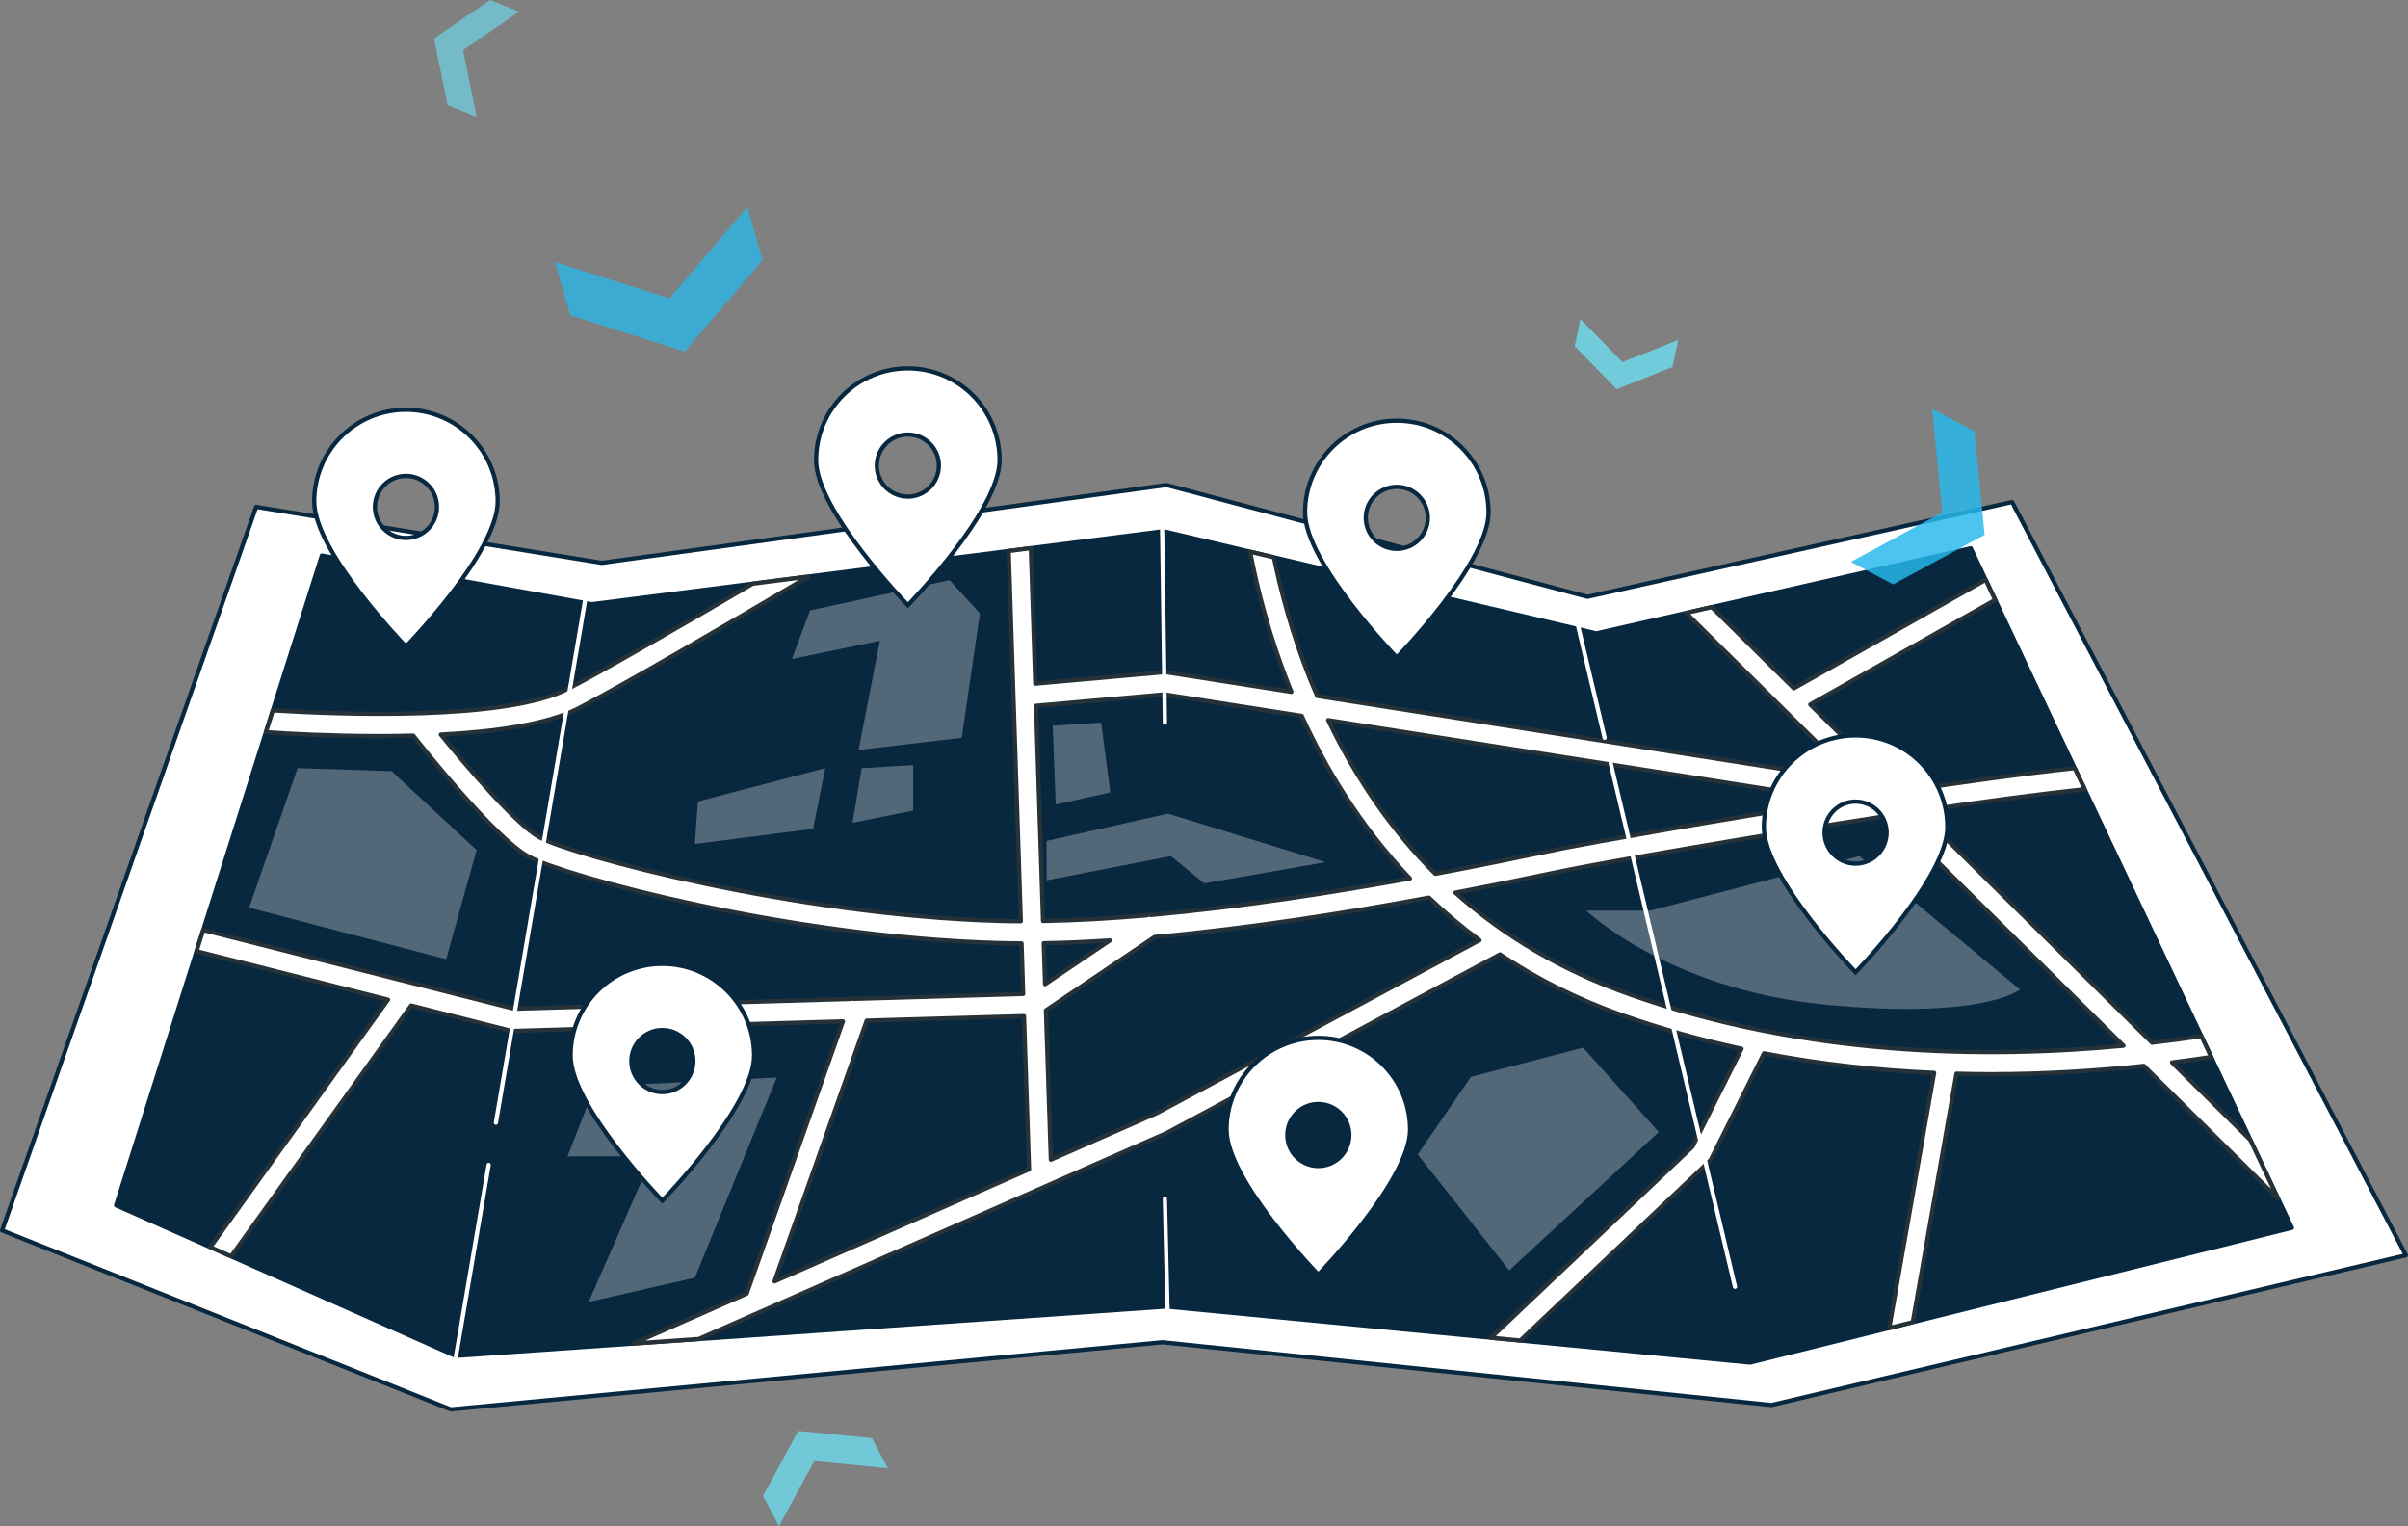
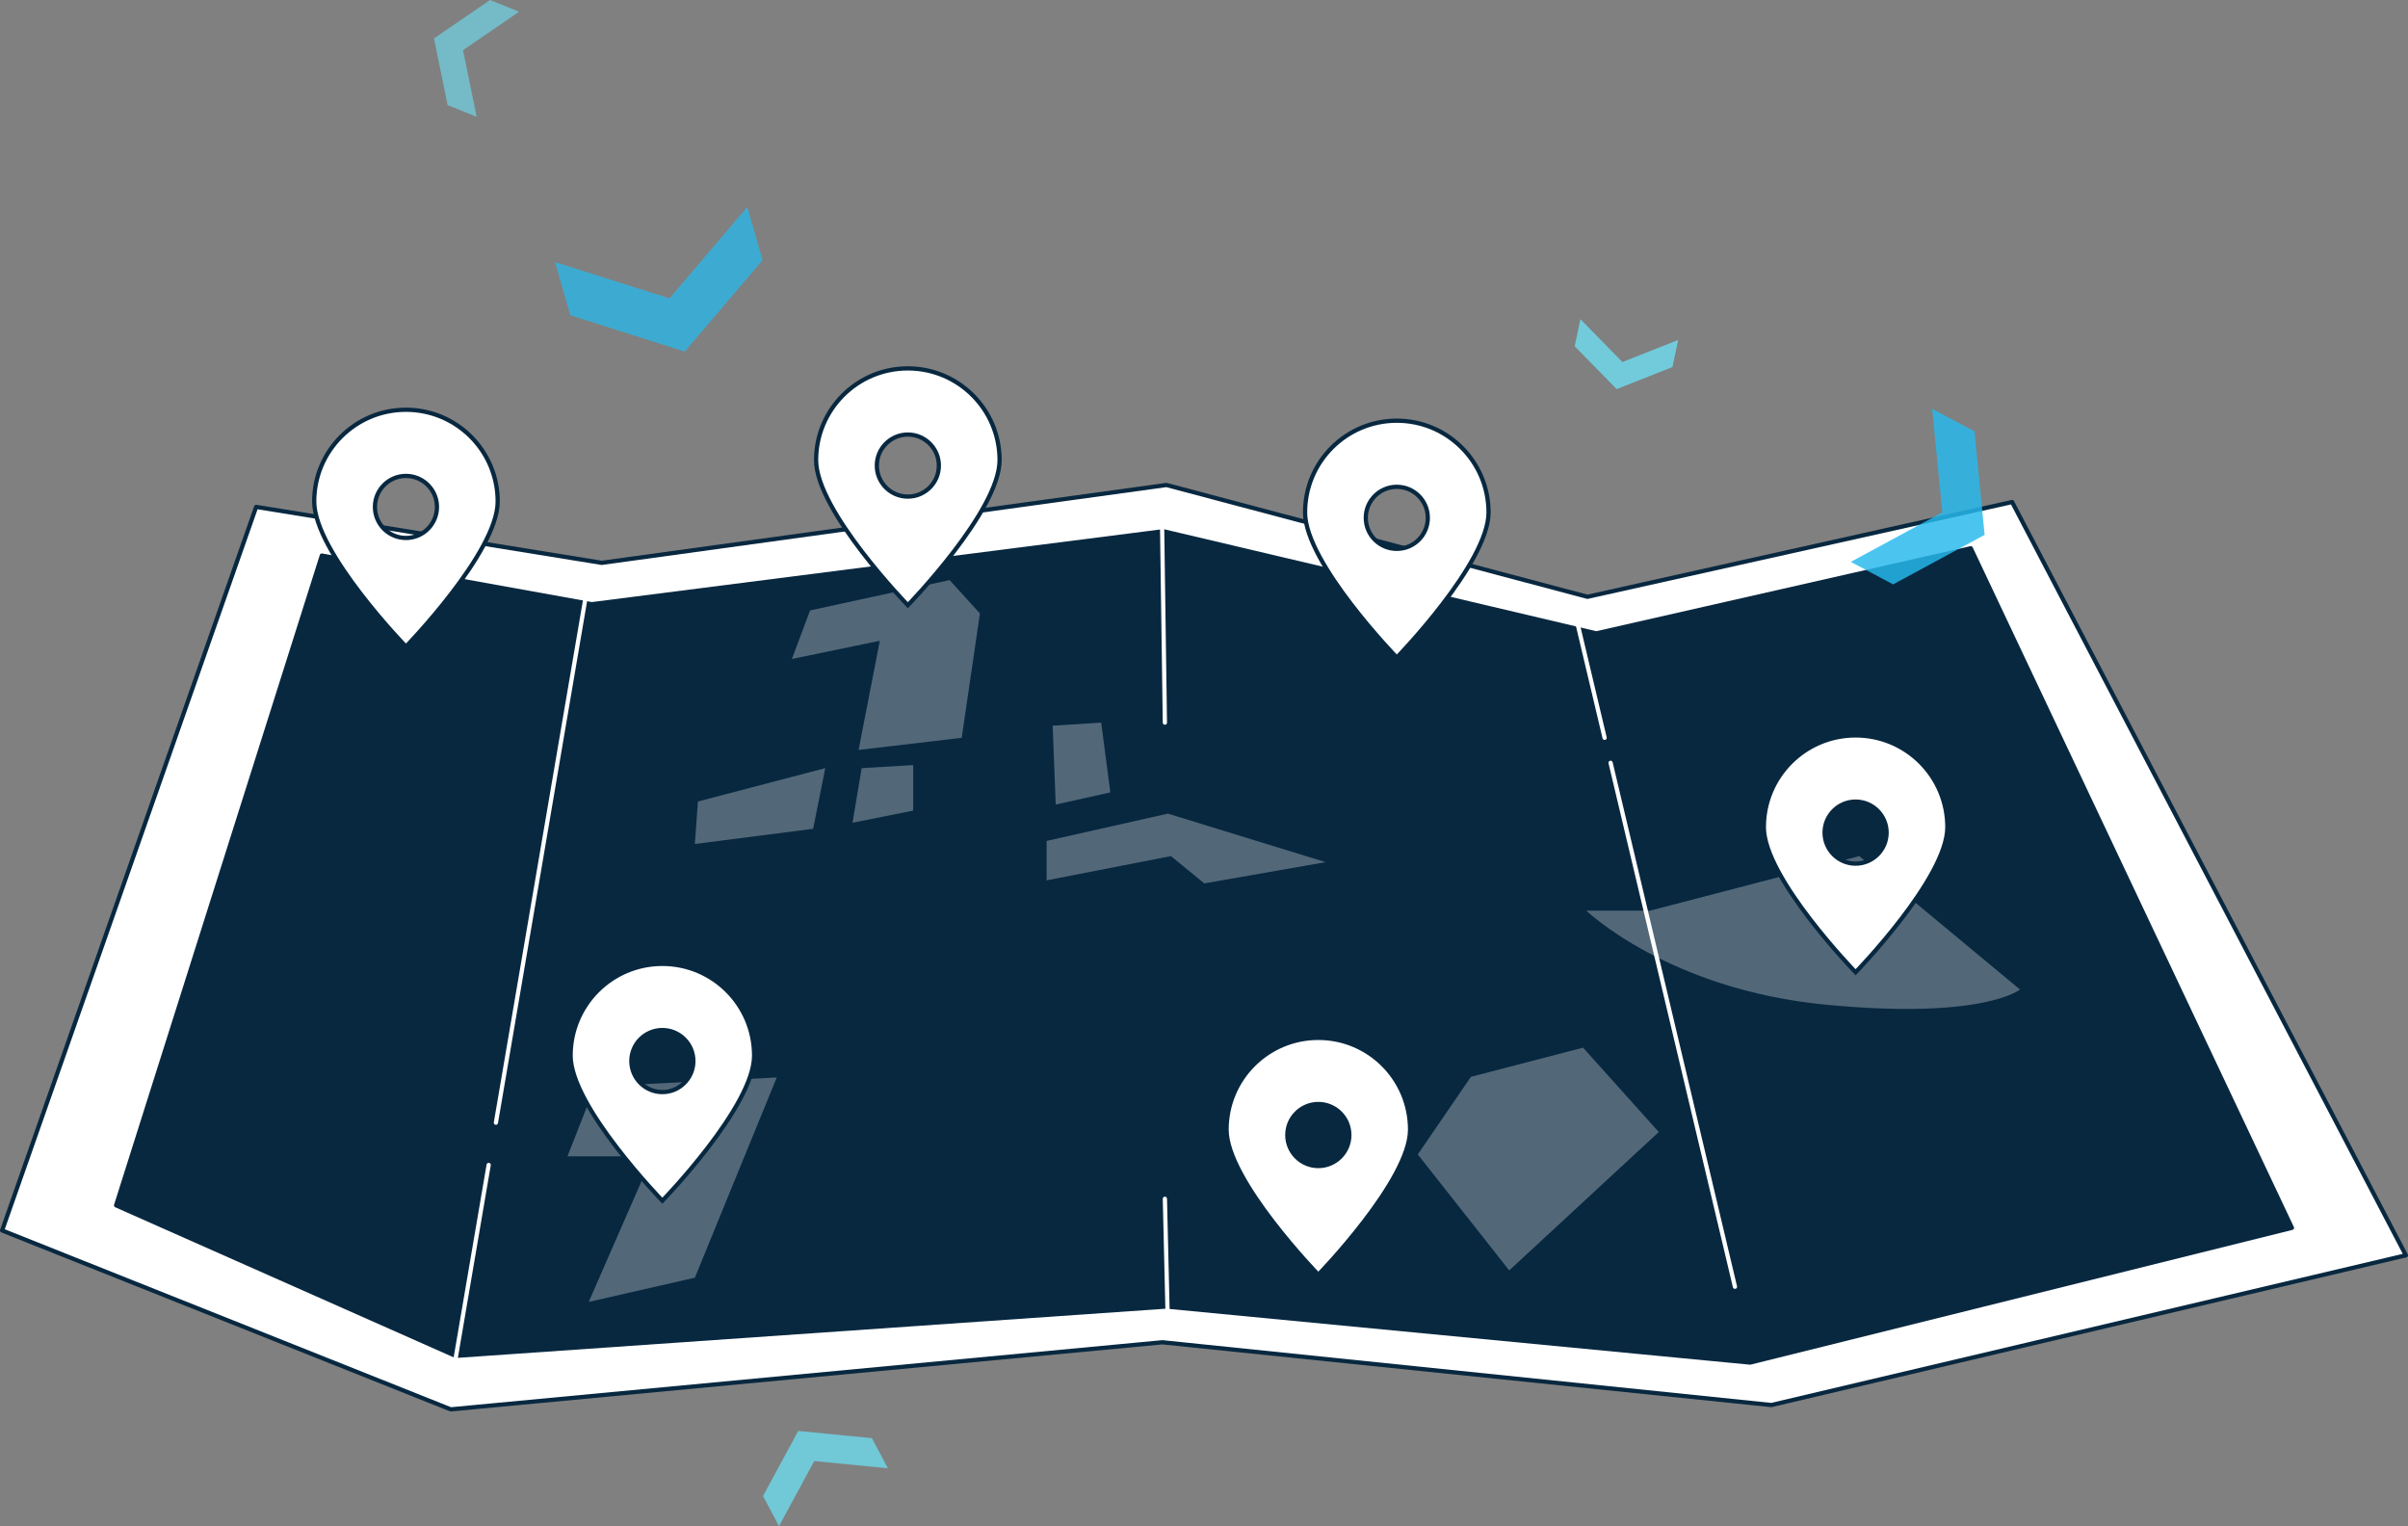
<svg xmlns="http://www.w3.org/2000/svg" id="Layer_2" data-name="Layer 2" viewBox="0 0 568.26 360.09">
  <rect x="0" y="0" width="568.26" height="360.09" fill="#808080" stroke="none" />
  <defs>
    <style>
      .cls-1 {
        opacity: .97;
      }

      .cls-1, .cls-2, .cls-3, .cls-4, .cls-5, .cls-6 {
        stroke-width: 0px;
      }

      .cls-1, .cls-2, .cls-3, .cls-4, .cls-6 {
        isolation: isolate;
      }

      .cls-1, .cls-2, .cls-4 {
        fill: #70cddd;
      }

      .cls-2 {
        opacity: .93;
      }

      .cls-7 {
        stroke: #263238;
      }

      .cls-7, .cls-8, .cls-9, .cls-10, .cls-5 {
        fill: #fff;
      }

      .cls-7, .cls-8, .cls-9, .cls-11, .cls-12 {
        stroke-linecap: round;
        stroke-linejoin: round;
      }

      .cls-8, .cls-12 {
        stroke: #fff;
      }

      .cls-9, .cls-10, .cls-11 {
        stroke: #082840;
      }

      .cls-10 {
        stroke-miterlimit: 10;
      }

      .cls-11 {
        fill: #082840;
      }

      .cls-12 {
        fill: none;
      }

      .cls-3 {
        opacity: .83;
      }

      .cls-3, .cls-6 {
        fill: #27baed;
      }

      .cls-4 {
        opacity: .76;
      }

      .cls-13 {
        opacity: .3;
      }

      .cls-6 {
        opacity: .74;
      }
    </style>
  </defs>
  <g id="Layer_1-2" data-name="Layer 1">
    <g>
      <g>
        <g>
          <polygon class="cls-9" points="60.45 119.6 142 132.8 275.27 114.43 374.62 140.81 474.84 118.45 567.76 296.18 418.02 331.51 274.31 316.7 106.37 332.53 .5 290.32 60.45 119.6" />
          <polygon class="cls-11" points="75.95 131.08 139.66 142.56 274.53 125.34 376.7 149.44 465.08 129.36 540.87 289.7 413.01 321.49 275.24 308.27 107.51 319.91 27.4 284.39 75.95 131.08" />
          <g class="cls-13">
            <path class="cls-5" d="M438.77,201.99l-49.38,12.88h-15.03s19.32,18.61,56.53,22.18c37.21,3.58,45.8-3.58,45.8-3.58l-37.93-31.49Z" />
            <polygon class="cls-5" points="224.09 136.87 191.17 144.03 186.88 155.48 207.63 151.18 202.62 176.94 226.95 174.08 231.25 144.74 224.09 136.87" />
            <polygon class="cls-5" points="203.34 181.24 201.19 194.12 215.5 191.26 215.5 180.52 203.34 181.24" />
            <polygon class="cls-5" points="194.75 181.24 191.89 195.55 163.98 199.13 164.7 189.11 194.75 181.24" />
            <polygon class="cls-5" points="163.98 301.46 183.3 254.23 140.37 256.37 133.92 272.83 153.96 272.83 138.93 307.18 163.98 301.46" />
            <polygon class="cls-5" points="246.99 198.41 275.61 191.97 312.82 203.42 284.2 208.43 276.33 201.99 246.99 207.71 246.99 198.41" />
            <polygon class="cls-5" points="248.42 171.22 249.14 189.82 262.02 186.96 259.87 170.5 248.42 171.22" />
-             <polygon class="cls-5" points="70.24 181.24 58.79 214.15 105.3 226.32 112.46 200.56 92.42 181.95 70.24 181.24" />
            <polygon class="cls-5" points="334.58 272.38 356.16 299.74 391.45 267.09 373.58 247.19 347.12 254.07 334.58 272.38" />
          </g>
-           <path class="cls-7" d="M531.09,269l-18.52-18.32c3.2-.4,6.28-.84,9.25-1.29l-2.32-4.91c-3.7.55-7.59,1.07-11.65,1.54l-55.2-54.61c14.67-2.19,28.61-4.07,39.31-5.18l-2.36-5c-11.52,1.23-26.16,3.26-41.27,5.54l.15-.96-1.77-.28-19.51-19.3,43.64-24.69-2.24-4.74-45.27,25.61-19.37-19.16-6.05,1.38,39.95,39.52-127.01-19.94c-.6-1.41-1.22-2.8-1.79-4.24-4.08-10.3-6.72-20.14-8.42-28.46l-5.63-1.33c1.72,8.97,4.52,19.91,9.12,31.54.2.5.41,1.01.62,1.52l-29.76-4.67-30.68,2.73-1.05-31.96-5.22.67,2.86,87.35c-1.79,0-3.56-.03-5.29-.08-48.34-1.4-100.57-15.5-108.31-19.72-5.29-2.88-16.99-16.51-23.27-24.24,12.81-.67,25.2-2.4,32.53-6.21,10.06-5.21,33.83-19.04,54.26-31.08l-13.2,1.69c-17.44,10.22-35.18,20.45-43.47,24.74-14.83,7.69-54.52,6.1-69.77,5.15l-1.63,5.15c5.68.38,15.6.91,26.59.91,2.68,0,5.42-.04,8.18-.11,1.96,2.49,19.17,24.16,27.27,28.58,8.26,4.51,60.67,18.91,110.66,20.36,1.84.05,3.72.07,5.62.08l.39,11.94-40.01,1.16-.59-.21-.08.23-79.46,2.31-73.36-18.58-1.58,5,45.19,11.44-41.92,58.39,4.89,2.17,42.49-59.18,23.73,6.01,78.16-2.27-22.71,64.24-26.73,11.77,15.42-1.07,110.34-48.57,78.74-42.17c8.38,5.59,17.93,10.49,28.83,14.34,9.37,3.3,18.8,5.9,28.17,7.92l-11.55,23.09-47.57,45.09,6.91.66,44.59-42.27.33-.32,12.59-25.17c13.68,2.64,27.19,4.05,40.15,4.61l-10.6,60.2,5.56-1.38,10.32-58.63c2.73.07,5.45.12,8.12.12,12.89,0,25.05-.79,36.08-1.97l31.7,31.37-6.54-13.83ZM182.78,302.33l21.75-61.51,37.12-1.08,1.19,36.16-60.05,26.43ZM434.49,188.91c-30.35,4.79-59.34,9.97-65.65,11.23-1.29.26-3.04.62-5.18,1.07-5.6,1.16-14.32,2.98-24.93,4.97-10.14-10.1-18.57-22.22-25.29-36.27l121.04,19.01ZM244.48,166.53l30.33-2.7,32.38,5.08c5.63,12.39,13.77,25.98,25.53,38.37-17.8,3.23-39.78,6.71-61.2,8.61l-.23-.34-.6.41c-8.38.73-16.65,1.21-24.54,1.34l-1.66-50.78ZM246.32,222.55c5.07-.08,10.3-.32,15.6-.66l-15.29,10.32-.32-9.66ZM273.03,262.61l-25.04,11.02-1.16-35.25,25.65-17.31c22.93-2.06,46.38-5.88,64.73-9.28,3.66,3.49,7.63,6.86,11.95,10.04l-76.12,40.78ZM384.54,234.59c-15.69-5.53-29.4-13.55-41.09-23.97,8.96-1.72,16.33-3.25,21.28-4.28,2.13-.44,3.86-.8,5.14-1.06,9.34-1.87,43.7-7.92,76.32-12.89l54.93,54.34c-33.01,3.14-75.41,2.38-116.58-12.13Z" />
          <g>
            <line class="cls-12" x1="115.32" y1="274.86" x2="106.94" y2="323.92" />
            <line class="cls-12" x1="138.51" y1="139.11" x2="117.03" y2="264.89" />
            <line class="cls-12" x1="274.18" y1="119.7" x2="274.9" y2="170.5" />
            <line class="cls-12" x1="380.08" y1="179.98" x2="409.43" y2="303.6" />
            <line class="cls-12" x1="372.22" y1="146.89" x2="378.67" y2="174.08" />
            <line class="cls-8" x1="275.61" y1="312.91" x2="274.9" y2="282.85" />
          </g>
        </g>
        <g>
          <path class="cls-10" d="M95.8,96.68c-11.96,0-21.65,9.69-21.65,21.65s21.65,34.23,21.65,34.23c0,0,21.65-22.27,21.65-34.23s-9.69-21.65-21.65-21.65ZM95.8,126.93c-4.04,0-7.32-3.28-7.32-7.32s3.28-7.32,7.32-7.32,7.32,3.28,7.32,7.32-3.28,7.32-7.32,7.32Z" />
          <path class="cls-10" d="M214.24,86.92c-11.96,0-21.65,9.69-21.65,21.65s21.65,34.23,21.65,34.23c0,0,21.65-22.27,21.65-34.23s-9.69-21.65-21.65-21.65ZM214.24,117.17c-4.04,0-7.32-3.28-7.32-7.32s3.28-7.32,7.32-7.32,7.32,3.28,7.32,7.32-3.28,7.32-7.32,7.32Z" />
          <path class="cls-10" d="M156.31,227.42c-11.96,0-21.65,9.69-21.65,21.65s21.65,34.23,21.65,34.23c0,0,21.65-22.27,21.65-34.23s-9.69-21.65-21.65-21.65ZM156.31,257.67c-4.04,0-7.32-3.28-7.32-7.32s3.28-7.32,7.32-7.32,7.32,3.28,7.32,7.32-3.28,7.32-7.32,7.32Z" />
          <path class="cls-10" d="M311.11,244.88c-11.96,0-21.65,9.69-21.65,21.65s21.65,34.23,21.65,34.23c0,0,21.65-22.27,21.65-34.23s-9.69-21.65-21.65-21.65ZM311.11,275.12c-4.04,0-7.32-3.28-7.32-7.32s3.28-7.32,7.32-7.32,7.32,3.28,7.32,7.32-3.28,7.32-7.32,7.32Z" />
          <path class="cls-10" d="M437.9,173.52c-11.96,0-21.65,9.69-21.65,21.65s21.65,34.23,21.65,34.23c0,0,21.65-22.27,21.65-34.23s-9.69-21.65-21.65-21.65ZM437.9,203.77c-4.04,0-7.32-3.28-7.32-7.32s3.28-7.32,7.32-7.32,7.32,3.28,7.32,7.32-3.28,7.32-7.32,7.32Z" />
          <path class="cls-10" d="M329.63,99.26c-11.96,0-21.65,9.69-21.65,21.65s21.65,34.23,21.65,34.23c0,0,21.65-22.27,21.65-34.23s-9.69-21.65-21.65-21.65ZM329.63,129.5c-4.04,0-7.32-3.28-7.32-7.32s3.28-7.32,7.32-7.32,7.32,3.28,7.32,7.32-3.28,7.32-7.32,7.32Z" />
        </g>
      </g>
      <path class="cls-2" d="M205.76,339.32l3.78,7.11-17.39-1.7-8.31,15.36-3.78-7.11,8.31-15.36,17.39,1.7Z" />
      <path class="cls-4" d="M115.65,0l6.86,2.77-13.24,9.07,3.22,15.73-6.86-2.77-3.22-15.73L115.65,0Z" />
      <path class="cls-3" d="M446.76,137.88l-9.99-5.31,21.59-11.68-2.39-24.43,9.99,5.31,2.39,24.43-21.59,11.68Z" />
      <path class="cls-1" d="M371.6,81.69l1.36-6.39,9.91,10.12,13.17-5.21-1.36,6.39-13.17,5.21-9.91-10.12Z" />
      <path class="cls-6" d="M134.59,74.39l-3.6-12.55,27,8.56,18.37-21.57,3.6,12.55-18.37,21.57-27-8.56Z" />
    </g>
  </g>
</svg>